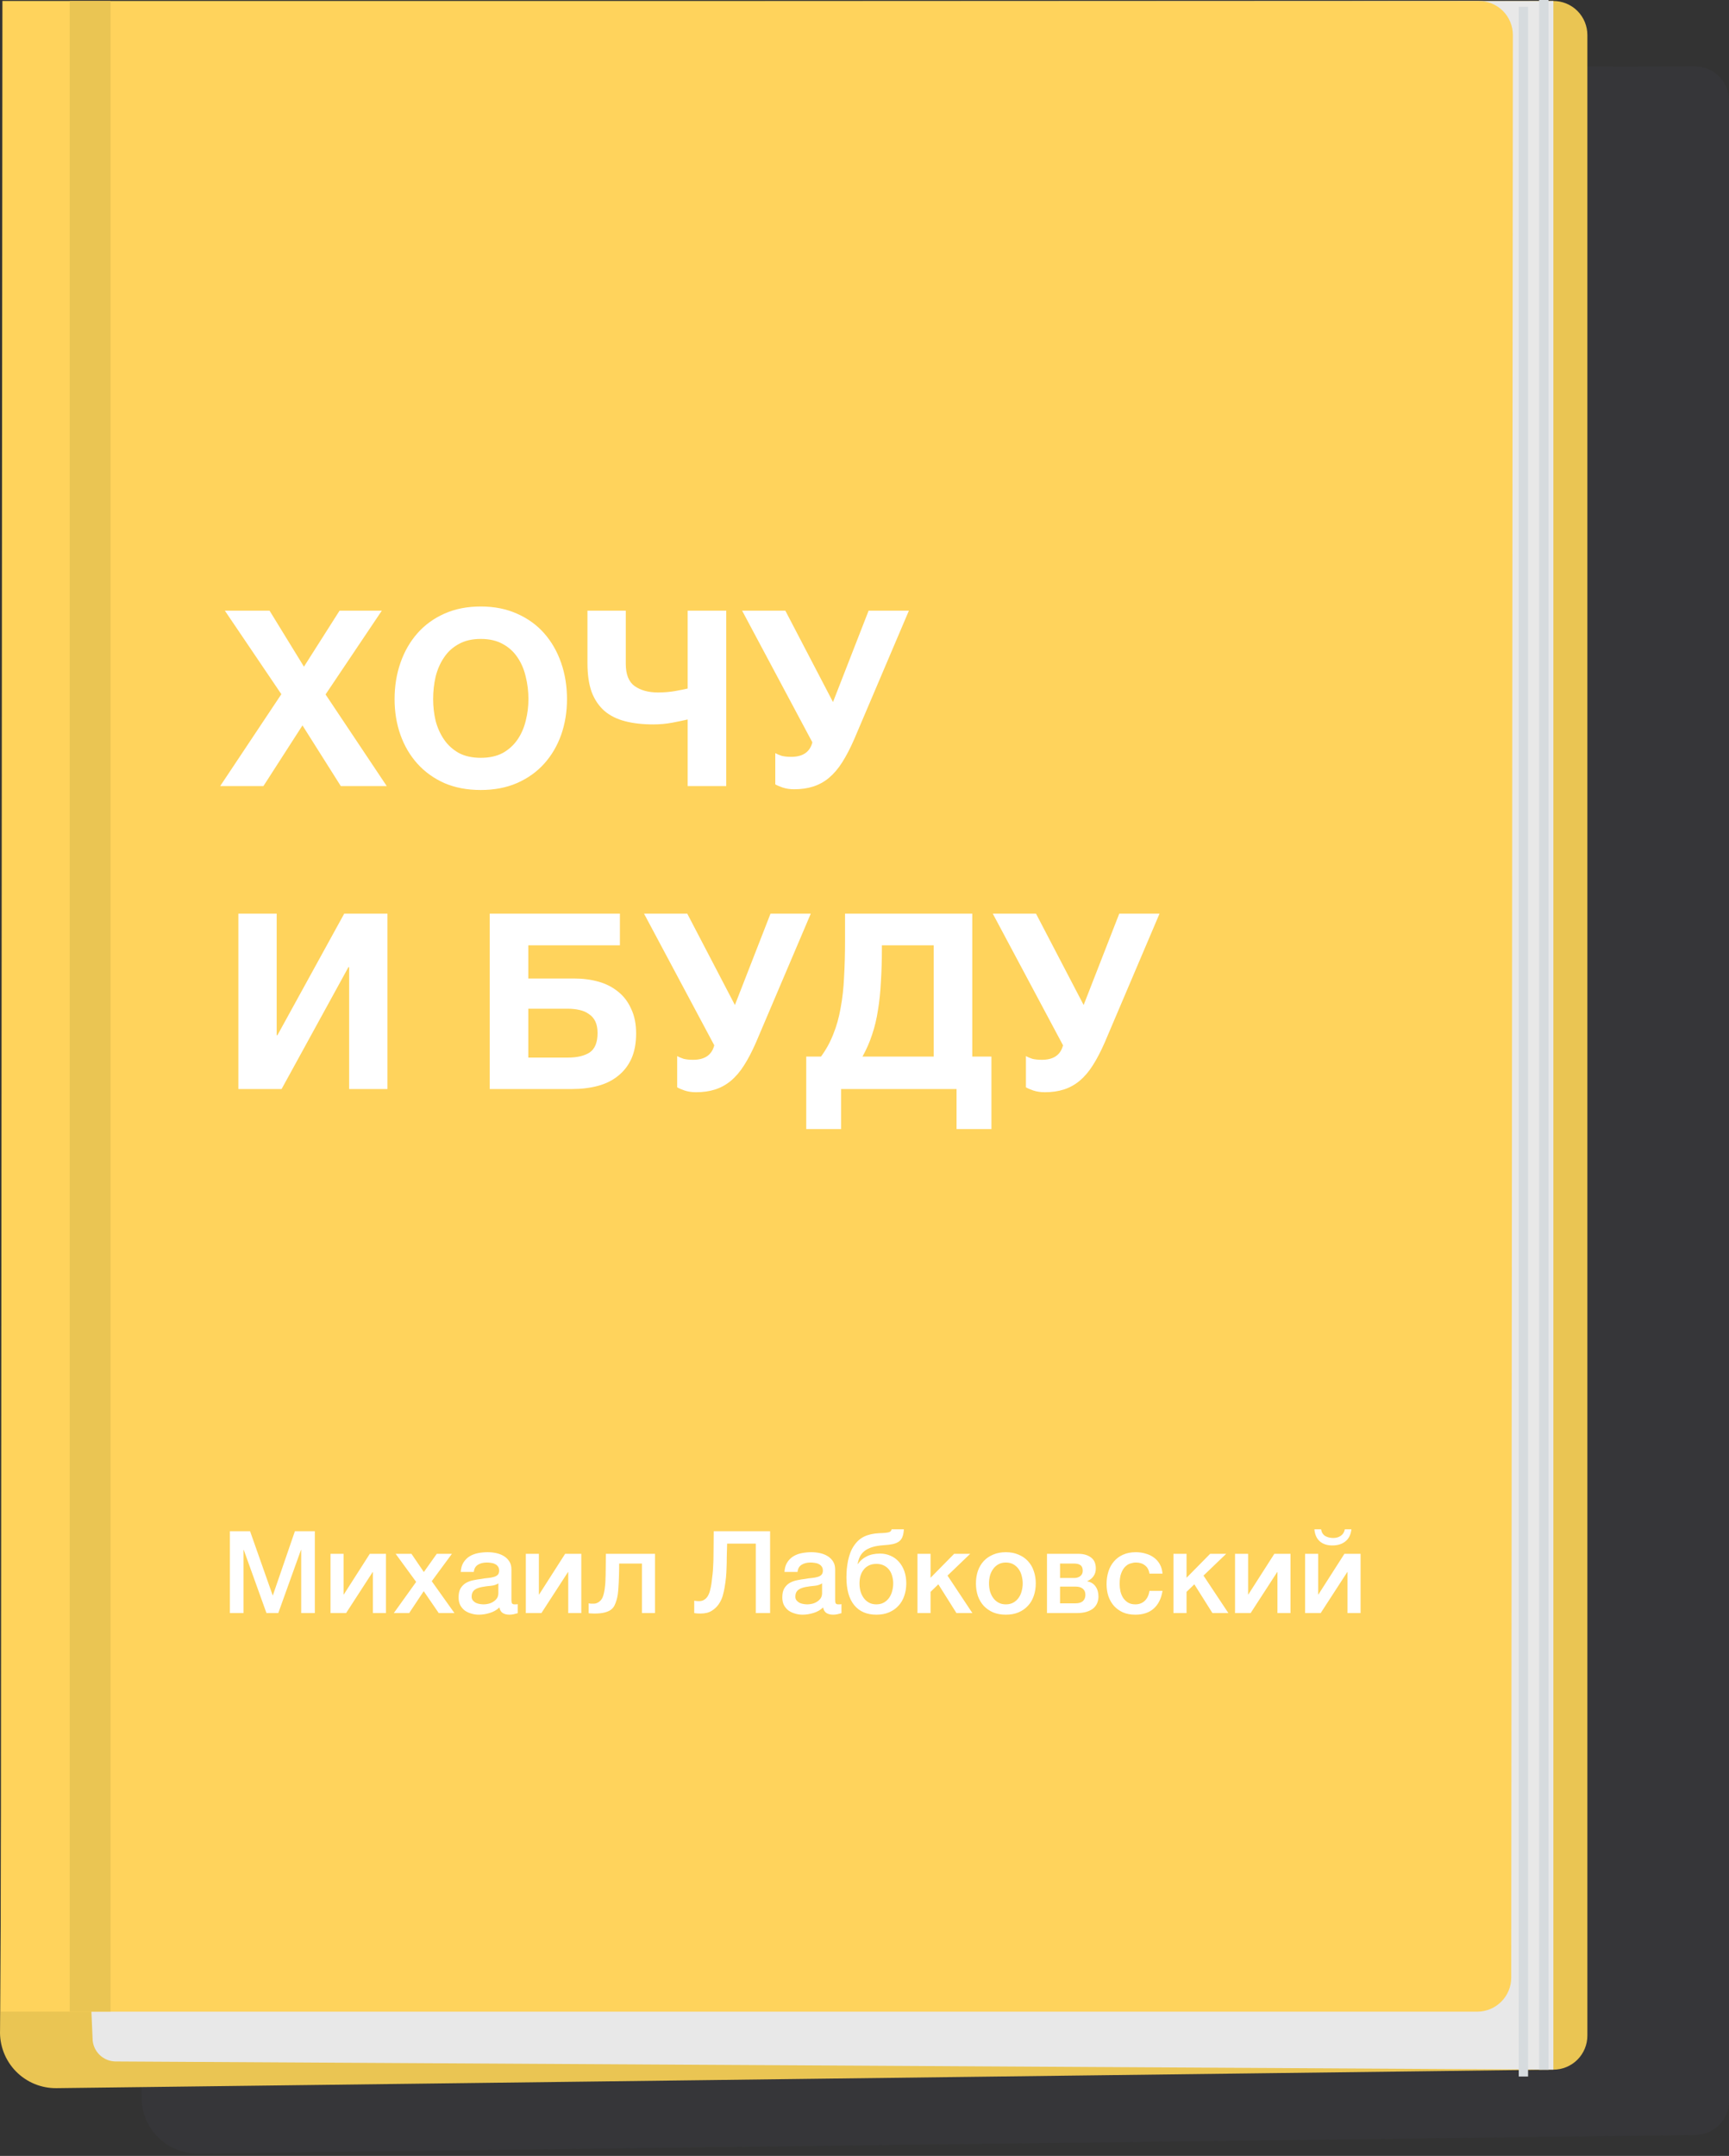
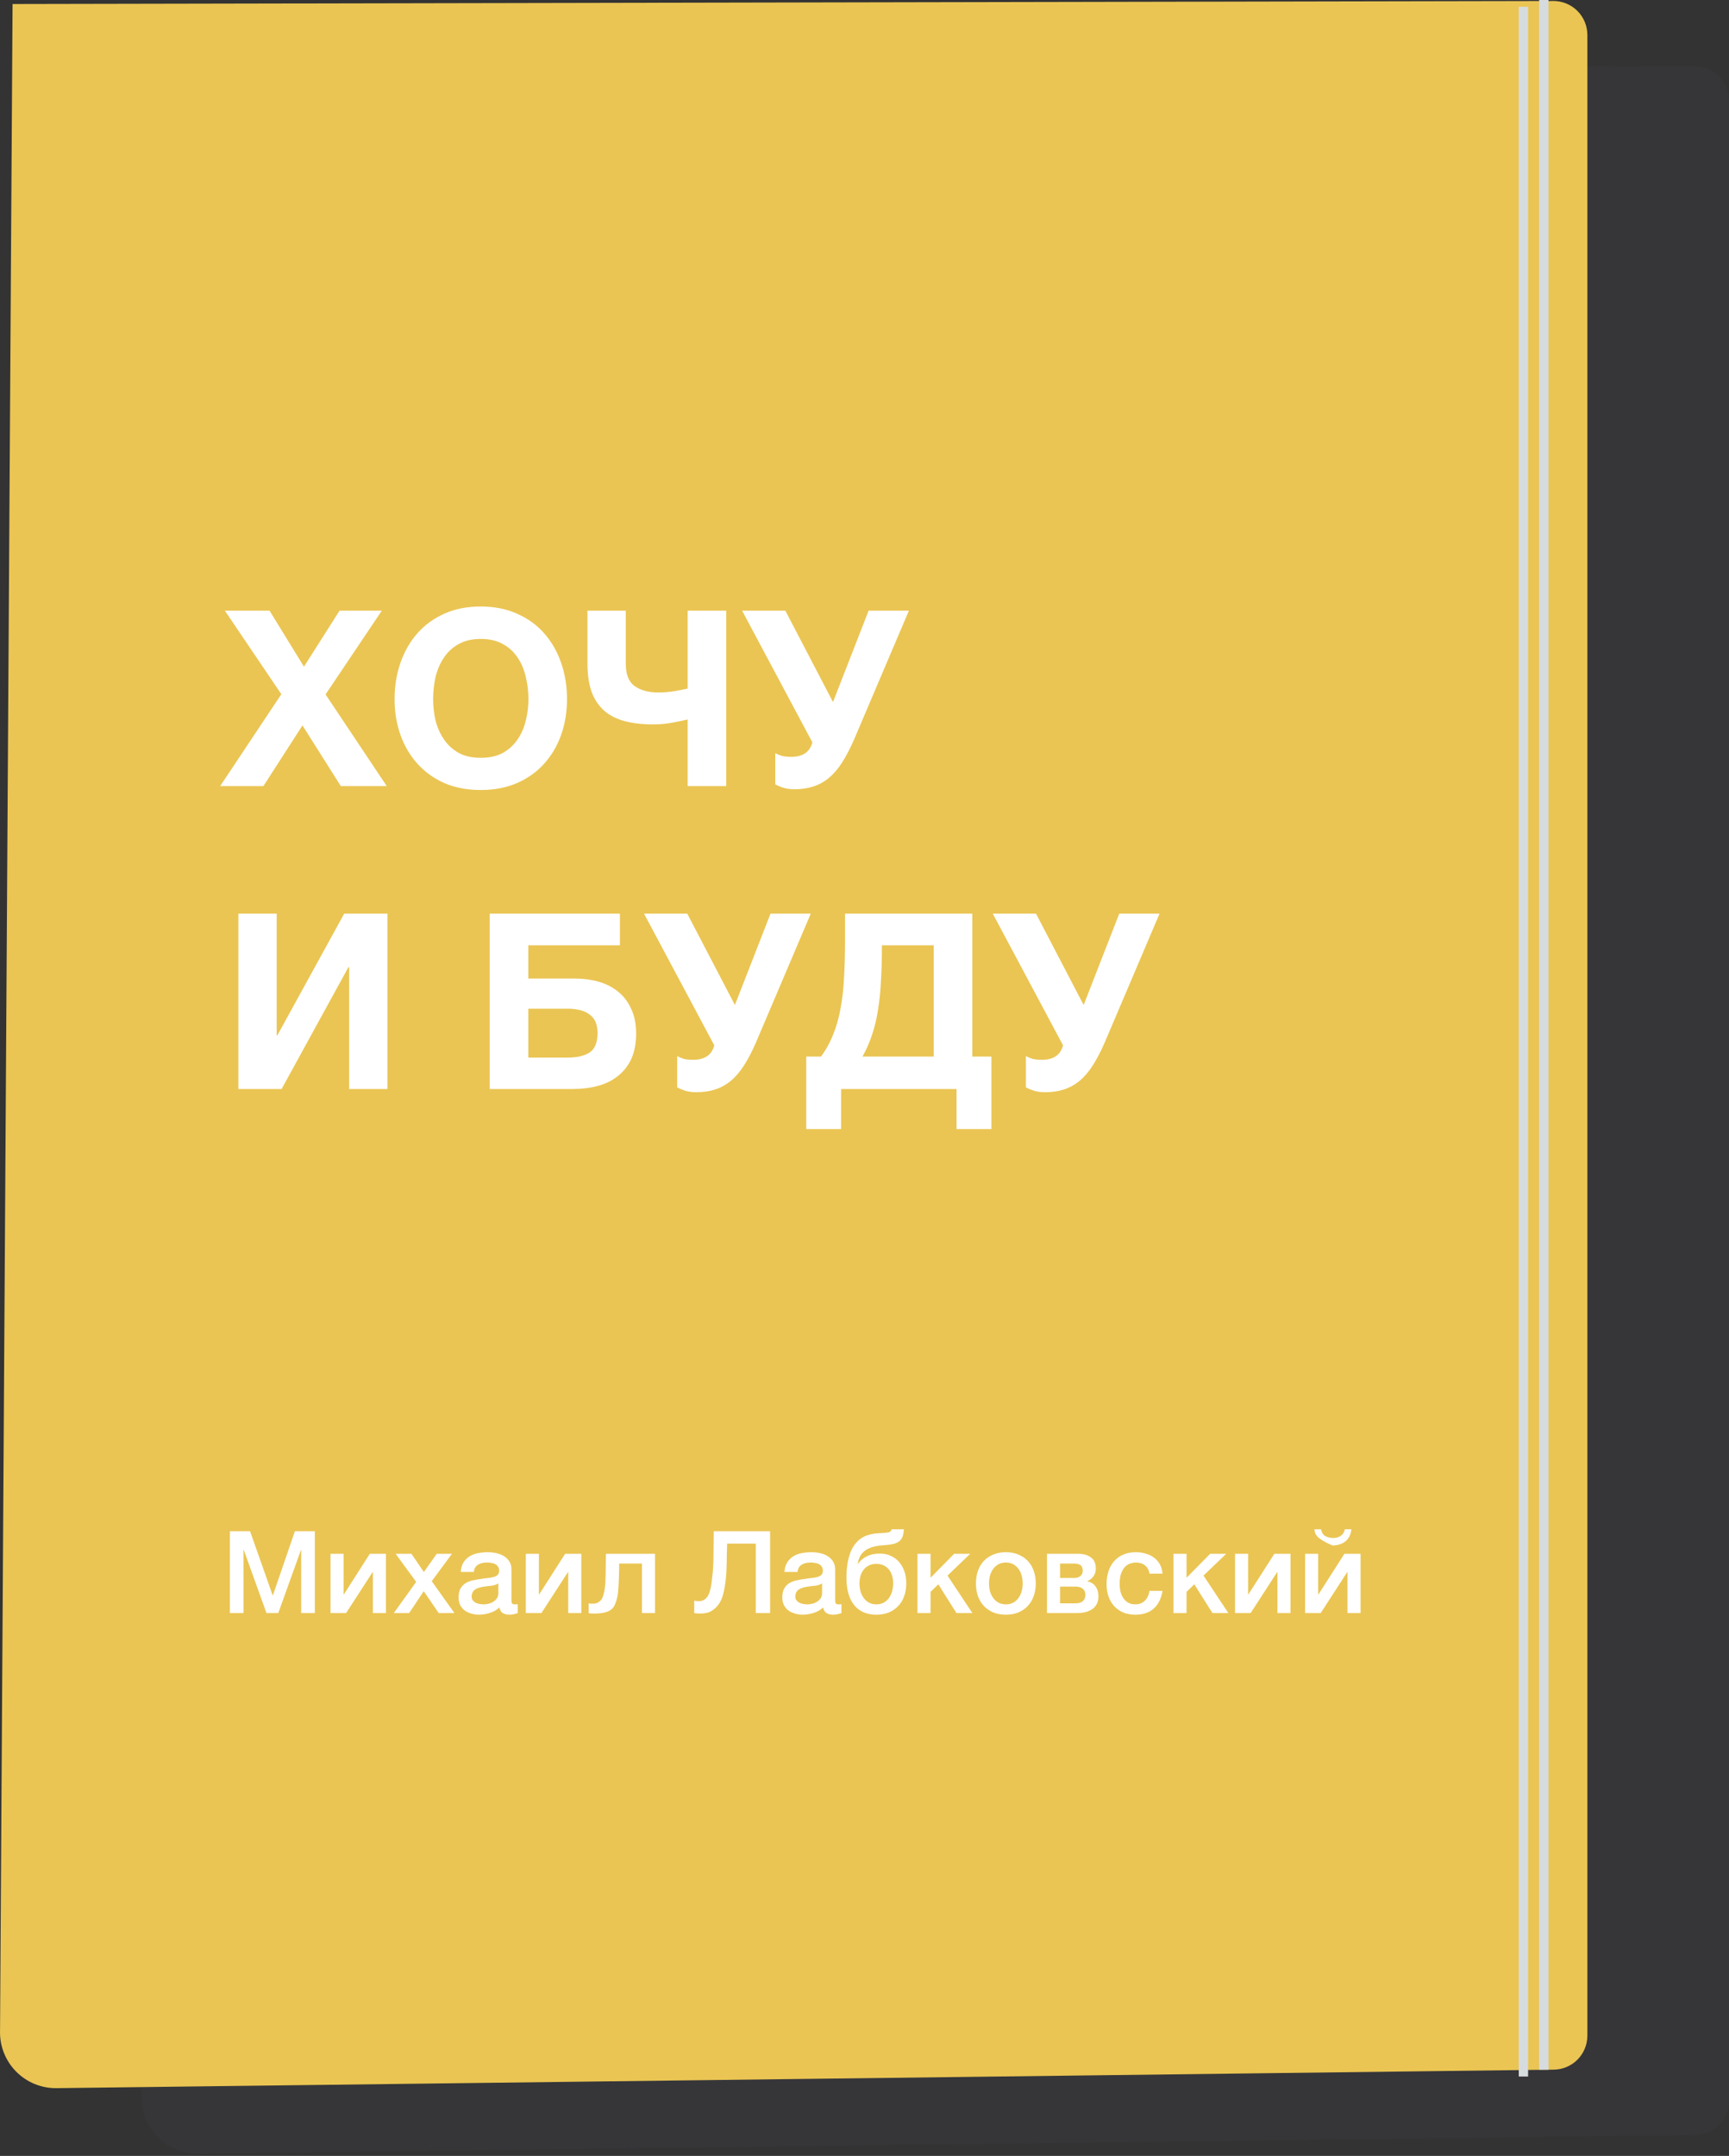
<svg xmlns="http://www.w3.org/2000/svg" width="154" height="192" viewBox="0 0 154 192" fill="none">
  <rect x="0" y="0" width="154" height="192" fill="#333333" stroke="none" />
  <g style="mix-blend-mode:multiply" opacity="0.2">
    <g style="mix-blend-mode:multiply" opacity="0.2">
      <path d="M150.966 190.137L17.651 191.792C16.976 191.799 16.306 191.669 15.683 191.41C15.06 191.152 14.495 190.769 14.024 190.285C13.553 189.803 13.185 189.229 12.942 188.599C12.7 187.969 12.587 187.296 12.612 186.622L13.728 6.177L150.966 5.914C151.365 5.913 151.759 5.991 152.127 6.142C152.495 6.294 152.83 6.517 153.111 6.798C153.393 7.079 153.616 7.413 153.769 7.78C153.922 8.148 154 8.542 154 8.94V187.11C154 187.508 153.922 187.902 153.769 188.27C153.616 188.638 153.393 188.972 153.111 189.253C152.83 189.534 152.495 189.757 152.127 189.908C151.759 190.06 151.365 190.137 150.966 190.137Z" fill="#8089C4" />
    </g>
  </g>
  <path d="M138.358 184.317L5.043 185.965C4.368 185.975 3.698 185.847 3.074 185.589C2.45 185.331 1.886 184.95 1.414 184.466C0.943 183.983 0.575 183.409 0.332 182.779C0.09 182.149 -0.022 181.477 0.004 180.803L1.119 0.357L138.358 0.088C138.756 0.088 139.15 0.166 139.518 0.319C139.886 0.471 140.22 0.695 140.501 0.976C140.782 1.258 141.005 1.593 141.156 1.961C141.308 2.329 141.385 2.723 141.385 3.121V181.284C141.385 181.682 141.308 182.076 141.156 182.444C141.005 182.812 140.782 183.147 140.501 183.428C140.22 183.71 139.886 183.934 139.518 184.086C139.15 184.239 138.756 184.317 138.358 184.317Z" fill="#EAC553" />
-   <path d="M138.358 184.317L10.3 183.588C9.753 183.584 9.23 183.364 8.845 182.976C8.46 182.588 8.244 182.064 8.244 181.517L0.441 0.153L138.358 0.088V184.317Z" fill="#E8E8E8" />
  <path d="M137.505 0V184.325" stroke="#D6DBDE" stroke-width="0.83" stroke-miterlimit="10" />
  <path d="M135.689 0.605V184.93" stroke="#D6DBDE" stroke-width="0.83" stroke-miterlimit="10" />
-   <path d="M131.577 179.154H0.069L0.215 0.088H131.722C132.121 0.088 132.514 0.166 132.882 0.319C133.249 0.471 133.583 0.695 133.865 0.976C134.146 1.258 134.369 1.593 134.52 1.961C134.672 2.329 134.749 2.723 134.749 3.121L134.603 176.121C134.603 176.925 134.284 177.695 133.717 178.263C133.149 178.832 132.379 179.152 131.577 179.154Z" fill="#FFD35C" />
-   <path d="M9.848 0.088H6.209V179.147H9.848V0.088Z" fill="#EAC553" />
  <path d="M25.06 61.823L20.028 54.385H24.009L27.072 59.373L30.244 54.385H34.007L28.997 61.845L34.445 70.005H30.354L26.941 64.602L23.463 70.005H19.612L25.06 61.823ZM42.823 70.355C41.613 70.355 40.533 70.151 39.586 69.743C38.638 69.32 37.835 68.743 37.179 68.014C36.523 67.285 36.02 66.432 35.67 65.455C35.319 64.463 35.145 63.398 35.145 62.261C35.145 61.108 35.319 60.029 35.67 59.023C36.02 58.017 36.523 57.142 37.179 56.398C37.835 55.654 38.638 55.071 39.586 54.648C40.533 54.225 41.613 54.013 42.823 54.013C44.019 54.013 45.091 54.225 46.039 54.648C47.002 55.071 47.811 55.654 48.467 56.398C49.124 57.142 49.627 58.017 49.977 59.023C50.327 60.029 50.502 61.108 50.502 62.261C50.502 63.398 50.327 64.463 49.977 65.455C49.627 66.432 49.124 67.285 48.467 68.014C47.811 68.743 47.002 69.32 46.039 69.743C45.091 70.151 44.019 70.355 42.823 70.355ZM42.823 67.489C43.596 67.489 44.252 67.343 44.792 67.052C45.332 66.745 45.769 66.344 46.105 65.849C46.44 65.353 46.681 64.798 46.827 64.186C46.987 63.559 47.067 62.917 47.067 62.261C47.067 61.575 46.987 60.912 46.827 60.27C46.681 59.628 46.44 59.059 46.105 58.564C45.769 58.053 45.332 57.652 44.792 57.36C44.252 57.054 43.596 56.901 42.823 56.901C42.05 56.901 41.394 57.054 40.854 57.36C40.315 57.652 39.877 58.053 39.542 58.564C39.206 59.059 38.958 59.628 38.798 60.27C38.652 60.912 38.579 61.575 38.579 62.261C38.579 62.917 38.652 63.559 38.798 64.186C38.958 64.798 39.206 65.353 39.542 65.849C39.877 66.344 40.315 66.745 40.854 67.052C41.394 67.343 42.05 67.489 42.823 67.489ZM61.25 64.076C60.871 64.164 60.412 64.259 59.872 64.361C59.332 64.463 58.771 64.514 58.188 64.514C57.24 64.514 56.401 64.419 55.672 64.23C54.943 64.04 54.33 63.734 53.834 63.311C53.338 62.873 52.959 62.312 52.697 61.626C52.449 60.926 52.325 60.073 52.325 59.067V54.385H55.737V59.111C55.737 60.059 56 60.722 56.525 61.101C57.065 61.48 57.757 61.67 58.603 61.67C59.157 61.67 59.675 61.626 60.156 61.539C60.638 61.451 61.002 61.378 61.25 61.32V54.385H64.685V70.005H61.25V64.076ZM70.738 70.289C70.359 70.289 70.016 70.238 69.71 70.136C69.418 70.034 69.199 69.939 69.053 69.852V67.074C69.214 67.161 69.403 67.241 69.622 67.314C69.856 67.373 70.14 67.402 70.475 67.402C71.511 67.402 72.138 66.972 72.357 66.111L66.1 54.385H69.95L74.194 62.523L77.366 54.385H80.954L76.076 65.849C75.726 66.651 75.368 67.336 75.004 67.905C74.654 68.459 74.26 68.918 73.822 69.283C73.4 69.633 72.933 69.888 72.422 70.049C71.927 70.209 71.365 70.289 70.738 70.289ZM21.231 81.366H24.644V92.195H24.709L30.66 81.366H34.51V96.986H31.098V86.135H31.032L25.081 96.986H21.231V81.366ZM43.62 81.366H55.215V84.188H47.055V87.142H51.124C51.912 87.142 52.641 87.237 53.312 87.426C53.983 87.616 54.566 87.915 55.062 88.323C55.558 88.717 55.944 89.227 56.221 89.854C56.513 90.467 56.659 91.196 56.659 92.042C56.659 92.903 56.52 93.646 56.243 94.273C55.966 94.886 55.572 95.396 55.062 95.805C54.566 96.213 53.968 96.512 53.268 96.702C52.568 96.891 51.795 96.986 50.949 96.986H43.62V81.366ZM50.577 94.186C51.408 94.186 52.057 94.033 52.524 93.727C52.991 93.406 53.224 92.83 53.224 91.998C53.224 91.59 53.159 91.247 53.027 90.97C52.896 90.693 52.706 90.474 52.459 90.314C52.225 90.139 51.941 90.015 51.605 89.942C51.285 89.869 50.934 89.832 50.555 89.832H47.055V94.186H50.577ZM62 97.27C61.621 97.27 61.278 97.219 60.972 97.117C60.68 97.015 60.461 96.921 60.316 96.833V94.055C60.476 94.142 60.666 94.222 60.884 94.295C61.118 94.354 61.402 94.383 61.737 94.383C62.773 94.383 63.4 93.953 63.619 93.092L57.362 81.366H61.212L65.457 89.504L68.629 81.366H72.216L67.338 92.83C66.988 93.632 66.631 94.317 66.266 94.886C65.916 95.44 65.522 95.9 65.085 96.264C64.662 96.614 64.195 96.869 63.684 97.03C63.189 97.19 62.627 97.27 62 97.27ZM71.811 94.098H73.123C73.575 93.486 73.94 92.822 74.217 92.108C74.509 91.393 74.727 90.613 74.873 89.767C75.034 88.921 75.136 88.002 75.18 87.01C75.238 86.019 75.267 84.947 75.267 83.794V81.366H86.599V94.098H88.305V100.552H85.199V96.986H74.917V100.552H71.811V94.098ZM83.164 94.098V84.188H78.549V84.473C78.549 85.537 78.519 86.522 78.461 87.426C78.417 88.33 78.33 89.176 78.198 89.964C78.082 90.737 77.907 91.466 77.673 92.151C77.455 92.822 77.17 93.471 76.82 94.098H83.164ZM93.063 97.27C92.684 97.27 92.341 97.219 92.035 97.117C91.743 97.015 91.524 96.921 91.378 96.833V94.055C91.539 94.142 91.728 94.222 91.947 94.295C92.18 94.354 92.465 94.383 92.8 94.383C93.836 94.383 94.463 93.953 94.682 93.092L88.425 81.366H92.275L96.519 89.504L99.692 81.366H103.279L98.401 92.83C98.051 93.632 97.693 94.317 97.329 94.886C96.979 95.44 96.585 95.9 96.147 96.264C95.725 96.614 95.258 96.869 94.747 97.03C94.251 97.19 93.69 97.27 93.063 97.27Z" fill="white" />
-   <path d="M20.477 136.367H22.274L24.285 142.074H24.305L26.266 136.367H28.042V143.656H26.827V138.031H26.807L24.785 143.656H23.734L21.712 138.031H21.692V143.656H20.477V136.367ZM29.437 138.378H30.601V142.002H30.622L32.939 138.378H34.378V143.656H33.215V140.001H33.194L30.826 143.656H29.437V138.378ZM37.067 140.879L35.239 138.378H36.648L37.751 140.001L38.904 138.378H40.252L38.455 140.818L40.477 143.656H39.078L37.741 141.706L36.444 143.656H35.076L37.067 140.879ZM45.552 142.482C45.552 142.625 45.569 142.727 45.603 142.788C45.644 142.85 45.718 142.88 45.827 142.88H45.95C45.997 142.88 46.052 142.874 46.113 142.86V143.666C46.072 143.68 46.018 143.693 45.95 143.707C45.889 143.728 45.824 143.744 45.756 143.758C45.688 143.772 45.62 143.782 45.552 143.789C45.484 143.795 45.426 143.799 45.378 143.799C45.14 143.799 44.943 143.752 44.786 143.656C44.629 143.561 44.527 143.394 44.48 143.156C44.248 143.38 43.962 143.544 43.622 143.646C43.289 143.748 42.965 143.799 42.652 143.799C42.414 143.799 42.186 143.765 41.968 143.697C41.751 143.636 41.556 143.544 41.386 143.421C41.223 143.292 41.09 143.132 40.988 142.941C40.893 142.744 40.845 142.516 40.845 142.257C40.845 141.931 40.903 141.665 41.019 141.461C41.141 141.257 41.298 141.097 41.488 140.981C41.686 140.865 41.904 140.784 42.142 140.736C42.387 140.682 42.632 140.641 42.877 140.614C43.088 140.573 43.289 140.546 43.479 140.532C43.67 140.512 43.837 140.481 43.979 140.44C44.129 140.399 44.245 140.338 44.327 140.256C44.415 140.168 44.459 140.038 44.459 139.869C44.459 139.719 44.422 139.597 44.347 139.501C44.279 139.405 44.19 139.334 44.081 139.287C43.979 139.232 43.864 139.198 43.734 139.185C43.605 139.164 43.483 139.154 43.367 139.154C43.04 139.154 42.771 139.222 42.56 139.358C42.349 139.494 42.23 139.705 42.203 139.991H41.039C41.06 139.65 41.141 139.368 41.284 139.144C41.427 138.919 41.608 138.739 41.825 138.603C42.05 138.466 42.302 138.371 42.581 138.317C42.86 138.262 43.146 138.235 43.438 138.235C43.697 138.235 43.952 138.262 44.204 138.317C44.456 138.371 44.681 138.46 44.878 138.582C45.082 138.705 45.245 138.864 45.368 139.062C45.49 139.252 45.552 139.487 45.552 139.766V142.482ZM44.388 141.012C44.211 141.128 43.993 141.199 43.734 141.226C43.476 141.247 43.217 141.281 42.959 141.328C42.836 141.349 42.717 141.379 42.601 141.42C42.486 141.455 42.383 141.506 42.295 141.573C42.206 141.635 42.135 141.72 42.081 141.829C42.033 141.931 42.009 142.057 42.009 142.206C42.009 142.335 42.047 142.445 42.121 142.533C42.196 142.621 42.285 142.693 42.387 142.747C42.496 142.795 42.611 142.829 42.734 142.85C42.863 142.87 42.979 142.88 43.081 142.88C43.21 142.88 43.35 142.863 43.5 142.829C43.649 142.795 43.789 142.737 43.918 142.656C44.054 142.574 44.167 142.472 44.255 142.349C44.344 142.22 44.388 142.063 44.388 141.88V141.012ZM46.834 138.378H47.998V142.002H48.019L50.336 138.378H51.776V143.656H50.612V140.001H50.592L48.223 143.656H46.834V138.378ZM52.882 142.819C53.059 142.819 53.225 142.758 53.382 142.635C53.545 142.513 53.661 142.335 53.729 142.104C53.77 141.975 53.8 141.849 53.821 141.727C53.848 141.598 53.869 141.461 53.882 141.318C53.903 141.175 53.916 141.016 53.923 140.838C53.93 140.661 53.937 140.457 53.943 140.226C53.95 139.995 53.954 139.732 53.954 139.44C53.96 139.14 53.964 138.786 53.964 138.378H58.343V143.656H57.18V139.246H55.148C55.148 139.688 55.141 140.079 55.128 140.42C55.121 140.753 55.107 141.049 55.087 141.308C55.073 141.567 55.053 141.794 55.026 141.992C54.998 142.182 54.961 142.353 54.913 142.502C54.866 142.672 54.804 142.833 54.73 142.982C54.661 143.125 54.556 143.251 54.413 143.36C54.277 143.462 54.09 143.544 53.852 143.605C53.62 143.666 53.314 143.697 52.933 143.697C52.824 143.697 52.732 143.693 52.657 143.687C52.582 143.687 52.507 143.68 52.432 143.666V142.788C52.507 142.802 52.572 142.812 52.626 142.819C52.688 142.819 52.773 142.819 52.882 142.819ZM62.252 142.594C62.429 142.594 62.579 142.557 62.702 142.482C62.831 142.407 62.94 142.302 63.028 142.166C63.117 142.023 63.185 141.859 63.233 141.676C63.287 141.485 63.331 141.277 63.365 141.053C63.392 140.828 63.416 140.624 63.437 140.44C63.464 140.25 63.484 140.063 63.498 139.879C63.512 139.688 63.522 139.491 63.529 139.287C63.542 139.076 63.549 138.834 63.549 138.562C63.556 138.29 63.559 137.976 63.559 137.623C63.566 137.269 63.569 136.85 63.569 136.367H68.592V143.656H67.316V137.469H64.764C64.75 137.919 64.74 138.317 64.733 138.664C64.733 139.011 64.727 139.334 64.713 139.634C64.706 139.926 64.689 140.212 64.662 140.491C64.635 140.763 64.594 141.059 64.539 141.379C64.505 141.59 64.451 141.832 64.376 142.104C64.301 142.37 64.182 142.621 64.019 142.86C63.862 143.091 63.655 143.289 63.396 143.452C63.137 143.615 62.807 143.697 62.406 143.697C62.276 143.697 62.167 143.693 62.079 143.687C61.997 143.68 61.916 143.67 61.834 143.656V142.554C61.916 142.567 61.987 142.578 62.048 142.584C62.11 142.591 62.178 142.594 62.252 142.594ZM74.385 142.482C74.385 142.625 74.401 142.727 74.436 142.788C74.476 142.85 74.551 142.88 74.66 142.88H74.783C74.83 142.88 74.885 142.874 74.946 142.86V143.666C74.905 143.68 74.85 143.693 74.783 143.707C74.722 143.728 74.656 143.744 74.589 143.758C74.52 143.772 74.452 143.782 74.385 143.789C74.316 143.795 74.258 143.799 74.211 143.799C73.972 143.799 73.775 143.752 73.619 143.656C73.462 143.561 73.36 143.394 73.313 143.156C73.081 143.38 72.795 143.544 72.455 143.646C72.121 143.748 71.798 143.799 71.485 143.799C71.247 143.799 71.019 143.765 70.801 143.697C70.583 143.636 70.389 143.544 70.219 143.421C70.056 143.292 69.923 143.132 69.821 142.941C69.725 142.744 69.678 142.516 69.678 142.257C69.678 141.931 69.736 141.665 69.851 141.461C69.974 141.257 70.13 141.097 70.321 140.981C70.518 140.865 70.736 140.784 70.974 140.736C71.219 140.682 71.465 140.641 71.71 140.614C71.92 140.573 72.121 140.546 72.312 140.532C72.502 140.512 72.669 140.481 72.812 140.44C72.962 140.399 73.078 140.338 73.159 140.256C73.248 140.168 73.292 140.038 73.292 139.869C73.292 139.719 73.254 139.597 73.18 139.501C73.111 139.405 73.023 139.334 72.914 139.287C72.812 139.232 72.696 139.198 72.567 139.185C72.438 139.164 72.315 139.154 72.2 139.154C71.873 139.154 71.604 139.222 71.393 139.358C71.182 139.494 71.063 139.705 71.036 139.991H69.872C69.892 139.65 69.974 139.368 70.117 139.144C70.26 138.919 70.44 138.739 70.658 138.603C70.882 138.466 71.134 138.371 71.413 138.317C71.692 138.262 71.978 138.235 72.271 138.235C72.53 138.235 72.785 138.262 73.037 138.317C73.288 138.371 73.513 138.46 73.711 138.582C73.915 138.705 74.078 138.864 74.201 139.062C74.323 139.252 74.385 139.487 74.385 139.766V142.482ZM73.221 141.012C73.043 141.128 72.826 141.199 72.567 141.226C72.308 141.247 72.05 141.281 71.791 141.328C71.669 141.349 71.55 141.379 71.434 141.42C71.318 141.455 71.216 141.506 71.128 141.573C71.039 141.635 70.968 141.72 70.913 141.829C70.866 141.931 70.842 142.057 70.842 142.206C70.842 142.335 70.879 142.445 70.954 142.533C71.029 142.621 71.117 142.693 71.219 142.747C71.328 142.795 71.444 142.829 71.567 142.85C71.696 142.87 71.812 142.88 71.914 142.88C72.043 142.88 72.183 142.863 72.332 142.829C72.482 142.795 72.621 142.737 72.751 142.656C72.887 142.574 72.999 142.472 73.088 142.349C73.176 142.22 73.221 142.063 73.221 141.88V141.012ZM78.056 143.799C77.205 143.799 76.549 143.517 76.086 142.952C75.623 142.387 75.392 141.567 75.392 140.491C75.392 140.246 75.402 139.995 75.422 139.736C75.449 139.477 75.487 139.225 75.534 138.98C75.589 138.735 75.657 138.501 75.739 138.276C75.827 138.045 75.936 137.837 76.065 137.653C76.31 137.286 76.61 137.017 76.964 136.847C77.325 136.669 77.774 136.567 78.311 136.54C78.536 136.534 78.716 136.524 78.853 136.51C78.989 136.496 79.094 136.479 79.169 136.459C79.251 136.432 79.308 136.397 79.343 136.357C79.377 136.316 79.4 136.261 79.414 136.193H80.506C80.493 136.459 80.452 136.68 80.384 136.857C80.323 137.027 80.221 137.167 80.078 137.275C79.941 137.378 79.761 137.456 79.537 137.51C79.312 137.558 79.036 137.592 78.71 137.612C78.301 137.639 77.958 137.698 77.678 137.786C77.399 137.874 77.172 137.99 76.994 138.133C76.817 138.276 76.682 138.446 76.586 138.643C76.49 138.841 76.426 139.055 76.392 139.287H76.412C76.603 139.001 76.862 138.776 77.188 138.613C77.515 138.443 77.913 138.358 78.383 138.358C78.723 138.358 79.036 138.422 79.322 138.552C79.608 138.674 79.853 138.851 80.057 139.082C80.268 139.314 80.431 139.593 80.547 139.92C80.663 140.246 80.721 140.61 80.721 141.012C80.721 141.42 80.659 141.794 80.537 142.135C80.421 142.475 80.248 142.768 80.016 143.013C79.792 143.258 79.512 143.452 79.179 143.595C78.853 143.731 78.478 143.799 78.056 143.799ZM78.056 142.88C78.315 142.88 78.54 142.826 78.73 142.717C78.92 142.608 79.077 142.465 79.2 142.288C79.322 142.111 79.41 141.914 79.465 141.696C79.526 141.471 79.557 141.243 79.557 141.012C79.557 140.787 79.526 140.569 79.465 140.359C79.41 140.148 79.322 139.964 79.2 139.807C79.077 139.644 78.92 139.515 78.73 139.419C78.54 139.324 78.315 139.276 78.056 139.276C77.797 139.276 77.573 139.324 77.382 139.419C77.192 139.515 77.035 139.644 76.913 139.807C76.79 139.964 76.698 140.148 76.637 140.359C76.582 140.569 76.555 140.787 76.555 141.012C76.555 141.243 76.582 141.471 76.637 141.696C76.698 141.914 76.79 142.111 76.913 142.288C77.035 142.465 77.192 142.608 77.382 142.717C77.573 142.826 77.797 142.88 78.056 142.88ZM81.719 138.378H82.883V140.512L84.986 138.378H86.415L84.394 140.318L86.609 143.656H85.19L83.577 141.094L82.883 141.767V143.656H81.719V138.378ZM89.591 143.799C89.169 143.799 88.792 143.731 88.458 143.595C88.131 143.452 87.853 143.258 87.621 143.013C87.396 142.768 87.222 142.475 87.1 142.135C86.985 141.794 86.926 141.42 86.926 141.012C86.926 140.61 86.985 140.24 87.1 139.899C87.222 139.559 87.396 139.266 87.621 139.021C87.853 138.776 88.131 138.586 88.458 138.449C88.792 138.307 89.169 138.235 89.591 138.235C90.013 138.235 90.387 138.307 90.714 138.449C91.048 138.586 91.326 138.776 91.551 139.021C91.783 139.266 91.957 139.559 92.072 139.899C92.194 140.24 92.255 140.61 92.255 141.012C92.255 141.42 92.194 141.794 92.072 142.135C91.957 142.475 91.783 142.768 91.551 143.013C91.326 143.258 91.048 143.452 90.714 143.595C90.387 143.731 90.013 143.799 89.591 143.799ZM89.591 142.88C89.85 142.88 90.074 142.826 90.265 142.717C90.456 142.608 90.612 142.465 90.734 142.288C90.857 142.111 90.946 141.914 91 141.696C91.061 141.471 91.092 141.243 91.092 141.012C91.092 140.787 91.061 140.563 91 140.338C90.946 140.114 90.857 139.916 90.734 139.746C90.612 139.569 90.456 139.426 90.265 139.317C90.074 139.209 89.85 139.154 89.591 139.154C89.333 139.154 89.108 139.209 88.917 139.317C88.727 139.426 88.57 139.569 88.448 139.746C88.325 139.916 88.233 140.114 88.172 140.338C88.118 140.563 88.09 140.787 88.09 141.012C88.09 141.243 88.118 141.471 88.172 141.696C88.233 141.914 88.325 142.111 88.448 142.288C88.57 142.465 88.727 142.608 88.917 142.717C89.108 142.826 89.333 142.88 89.591 142.88ZM94.418 140.532H95.663C95.888 140.532 96.072 140.477 96.214 140.369C96.364 140.253 96.439 140.093 96.439 139.889C96.439 139.65 96.371 139.484 96.235 139.389C96.106 139.293 95.915 139.246 95.663 139.246H94.418V140.532ZM93.254 138.378H96.031C96.507 138.378 96.888 138.487 97.174 138.705C97.46 138.915 97.603 139.242 97.603 139.685C97.603 139.95 97.535 140.178 97.399 140.369C97.27 140.559 97.086 140.706 96.847 140.808V140.828C97.174 140.896 97.419 141.049 97.582 141.288C97.752 141.526 97.838 141.825 97.838 142.186C97.838 142.39 97.8 142.584 97.725 142.768C97.65 142.945 97.535 143.101 97.378 143.238C97.222 143.367 97.021 143.469 96.776 143.544C96.531 143.619 96.239 143.656 95.898 143.656H93.254V138.378ZM94.418 142.788H95.796C96.082 142.788 96.3 142.723 96.449 142.594C96.599 142.458 96.674 142.271 96.674 142.033C96.674 141.794 96.599 141.614 96.449 141.492C96.3 141.363 96.082 141.298 95.796 141.298H94.418V142.788ZM102.379 140.144C102.332 139.817 102.199 139.572 101.981 139.409C101.77 139.239 101.501 139.154 101.175 139.154C101.025 139.154 100.865 139.181 100.695 139.236C100.525 139.283 100.368 139.378 100.225 139.521C100.082 139.658 99.963 139.852 99.868 140.103C99.772 140.348 99.725 140.671 99.725 141.073C99.725 141.291 99.749 141.509 99.796 141.727C99.851 141.945 99.933 142.139 100.041 142.308C100.157 142.478 100.303 142.618 100.48 142.727C100.658 142.829 100.872 142.88 101.124 142.88C101.464 142.88 101.743 142.774 101.961 142.564C102.185 142.353 102.325 142.057 102.379 141.676H103.543C103.434 142.363 103.172 142.89 102.757 143.258C102.349 143.619 101.804 143.799 101.124 143.799C100.709 143.799 100.341 143.731 100.021 143.595C99.708 143.452 99.443 143.262 99.225 143.023C99.007 142.778 98.84 142.489 98.724 142.155C98.616 141.822 98.561 141.461 98.561 141.073C98.561 140.679 98.616 140.308 98.724 139.96C98.833 139.613 98.996 139.314 99.214 139.062C99.433 138.803 99.701 138.603 100.021 138.46C100.348 138.31 100.729 138.235 101.164 138.235C101.471 138.235 101.76 138.276 102.032 138.358C102.311 138.433 102.556 138.548 102.767 138.705C102.985 138.861 103.162 139.058 103.298 139.297C103.434 139.535 103.516 139.817 103.543 140.144H102.379ZM104.52 138.378H105.683V140.512L107.786 138.378H109.216L107.194 140.318L109.41 143.656H107.991L106.378 141.094L105.683 141.767V143.656H104.52V138.378ZM110.003 138.378H111.167V142.002H111.187L113.505 138.378H114.944V143.656H113.781V140.001H113.76L111.392 143.656H110.003V138.378ZM116.244 138.378H117.408V142.002H117.428L119.746 138.378H121.185V143.656H120.021V140.001H120.001L117.632 143.656H116.244V138.378ZM117.663 136.193C117.718 136.479 117.844 136.68 118.041 136.796C118.245 136.912 118.483 136.969 118.755 136.969C119.014 136.969 119.235 136.904 119.419 136.775C119.61 136.646 119.732 136.452 119.786 136.193H120.368C120.314 136.677 120.134 137.037 119.827 137.275C119.528 137.514 119.143 137.633 118.674 137.633C118.204 137.633 117.83 137.51 117.551 137.265C117.272 137.02 117.112 136.663 117.071 136.193H117.663Z" fill="white" />
+   <path d="M20.477 136.367H22.274L24.285 142.074H24.305L26.266 136.367H28.042V143.656H26.827V138.031H26.807L24.785 143.656H23.734L21.712 138.031H21.692V143.656H20.477V136.367ZM29.437 138.378H30.601V142.002H30.622L32.939 138.378H34.378V143.656H33.215V140.001H33.194L30.826 143.656H29.437V138.378ZM37.067 140.879L35.239 138.378H36.648L37.751 140.001L38.904 138.378H40.252L38.455 140.818L40.477 143.656H39.078L37.741 141.706L36.444 143.656H35.076L37.067 140.879ZM45.552 142.482C45.552 142.625 45.569 142.727 45.603 142.788C45.644 142.85 45.718 142.88 45.827 142.88H45.95C45.997 142.88 46.052 142.874 46.113 142.86V143.666C46.072 143.68 46.018 143.693 45.95 143.707C45.889 143.728 45.824 143.744 45.756 143.758C45.688 143.772 45.62 143.782 45.552 143.789C45.484 143.795 45.426 143.799 45.378 143.799C45.14 143.799 44.943 143.752 44.786 143.656C44.629 143.561 44.527 143.394 44.48 143.156C44.248 143.38 43.962 143.544 43.622 143.646C43.289 143.748 42.965 143.799 42.652 143.799C42.414 143.799 42.186 143.765 41.968 143.697C41.751 143.636 41.556 143.544 41.386 143.421C41.223 143.292 41.09 143.132 40.988 142.941C40.893 142.744 40.845 142.516 40.845 142.257C40.845 141.931 40.903 141.665 41.019 141.461C41.141 141.257 41.298 141.097 41.488 140.981C41.686 140.865 41.904 140.784 42.142 140.736C42.387 140.682 42.632 140.641 42.877 140.614C43.088 140.573 43.289 140.546 43.479 140.532C43.67 140.512 43.837 140.481 43.979 140.44C44.129 140.399 44.245 140.338 44.327 140.256C44.415 140.168 44.459 140.038 44.459 139.869C44.459 139.719 44.422 139.597 44.347 139.501C44.279 139.405 44.19 139.334 44.081 139.287C43.979 139.232 43.864 139.198 43.734 139.185C43.605 139.164 43.483 139.154 43.367 139.154C43.04 139.154 42.771 139.222 42.56 139.358C42.349 139.494 42.23 139.705 42.203 139.991H41.039C41.06 139.65 41.141 139.368 41.284 139.144C41.427 138.919 41.608 138.739 41.825 138.603C42.05 138.466 42.302 138.371 42.581 138.317C42.86 138.262 43.146 138.235 43.438 138.235C43.697 138.235 43.952 138.262 44.204 138.317C44.456 138.371 44.681 138.46 44.878 138.582C45.082 138.705 45.245 138.864 45.368 139.062C45.49 139.252 45.552 139.487 45.552 139.766V142.482ZM44.388 141.012C44.211 141.128 43.993 141.199 43.734 141.226C43.476 141.247 43.217 141.281 42.959 141.328C42.836 141.349 42.717 141.379 42.601 141.42C42.486 141.455 42.383 141.506 42.295 141.573C42.206 141.635 42.135 141.72 42.081 141.829C42.033 141.931 42.009 142.057 42.009 142.206C42.009 142.335 42.047 142.445 42.121 142.533C42.196 142.621 42.285 142.693 42.387 142.747C42.496 142.795 42.611 142.829 42.734 142.85C42.863 142.87 42.979 142.88 43.081 142.88C43.21 142.88 43.35 142.863 43.5 142.829C43.649 142.795 43.789 142.737 43.918 142.656C44.054 142.574 44.167 142.472 44.255 142.349C44.344 142.22 44.388 142.063 44.388 141.88V141.012ZM46.834 138.378H47.998V142.002H48.019L50.336 138.378H51.776V143.656H50.612V140.001H50.592L48.223 143.656H46.834V138.378ZM52.882 142.819C53.059 142.819 53.225 142.758 53.382 142.635C53.545 142.513 53.661 142.335 53.729 142.104C53.77 141.975 53.8 141.849 53.821 141.727C53.848 141.598 53.869 141.461 53.882 141.318C53.903 141.175 53.916 141.016 53.923 140.838C53.93 140.661 53.937 140.457 53.943 140.226C53.95 139.995 53.954 139.732 53.954 139.44C53.96 139.14 53.964 138.786 53.964 138.378H58.343V143.656H57.18V139.246H55.148C55.148 139.688 55.141 140.079 55.128 140.42C55.121 140.753 55.107 141.049 55.087 141.308C55.073 141.567 55.053 141.794 55.026 141.992C54.998 142.182 54.961 142.353 54.913 142.502C54.866 142.672 54.804 142.833 54.73 142.982C54.661 143.125 54.556 143.251 54.413 143.36C54.277 143.462 54.09 143.544 53.852 143.605C53.62 143.666 53.314 143.697 52.933 143.697C52.824 143.697 52.732 143.693 52.657 143.687C52.582 143.687 52.507 143.68 52.432 143.666V142.788C52.507 142.802 52.572 142.812 52.626 142.819C52.688 142.819 52.773 142.819 52.882 142.819ZM62.252 142.594C62.429 142.594 62.579 142.557 62.702 142.482C62.831 142.407 62.94 142.302 63.028 142.166C63.117 142.023 63.185 141.859 63.233 141.676C63.287 141.485 63.331 141.277 63.365 141.053C63.392 140.828 63.416 140.624 63.437 140.44C63.464 140.25 63.484 140.063 63.498 139.879C63.512 139.688 63.522 139.491 63.529 139.287C63.542 139.076 63.549 138.834 63.549 138.562C63.556 138.29 63.559 137.976 63.559 137.623C63.566 137.269 63.569 136.85 63.569 136.367H68.592V143.656H67.316V137.469H64.764C64.75 137.919 64.74 138.317 64.733 138.664C64.733 139.011 64.727 139.334 64.713 139.634C64.706 139.926 64.689 140.212 64.662 140.491C64.635 140.763 64.594 141.059 64.539 141.379C64.505 141.59 64.451 141.832 64.376 142.104C64.301 142.37 64.182 142.621 64.019 142.86C63.862 143.091 63.655 143.289 63.396 143.452C63.137 143.615 62.807 143.697 62.406 143.697C62.276 143.697 62.167 143.693 62.079 143.687C61.997 143.68 61.916 143.67 61.834 143.656V142.554C61.916 142.567 61.987 142.578 62.048 142.584C62.11 142.591 62.178 142.594 62.252 142.594ZM74.385 142.482C74.385 142.625 74.401 142.727 74.436 142.788C74.476 142.85 74.551 142.88 74.66 142.88H74.783C74.83 142.88 74.885 142.874 74.946 142.86V143.666C74.905 143.68 74.85 143.693 74.783 143.707C74.722 143.728 74.656 143.744 74.589 143.758C74.52 143.772 74.452 143.782 74.385 143.789C74.316 143.795 74.258 143.799 74.211 143.799C73.972 143.799 73.775 143.752 73.619 143.656C73.462 143.561 73.36 143.394 73.313 143.156C73.081 143.38 72.795 143.544 72.455 143.646C72.121 143.748 71.798 143.799 71.485 143.799C71.247 143.799 71.019 143.765 70.801 143.697C70.583 143.636 70.389 143.544 70.219 143.421C70.056 143.292 69.923 143.132 69.821 142.941C69.725 142.744 69.678 142.516 69.678 142.257C69.678 141.931 69.736 141.665 69.851 141.461C69.974 141.257 70.13 141.097 70.321 140.981C70.518 140.865 70.736 140.784 70.974 140.736C71.219 140.682 71.465 140.641 71.71 140.614C71.92 140.573 72.121 140.546 72.312 140.532C72.502 140.512 72.669 140.481 72.812 140.44C72.962 140.399 73.078 140.338 73.159 140.256C73.248 140.168 73.292 140.038 73.292 139.869C73.292 139.719 73.254 139.597 73.18 139.501C73.111 139.405 73.023 139.334 72.914 139.287C72.812 139.232 72.696 139.198 72.567 139.185C72.438 139.164 72.315 139.154 72.2 139.154C71.873 139.154 71.604 139.222 71.393 139.358C71.182 139.494 71.063 139.705 71.036 139.991H69.872C69.892 139.65 69.974 139.368 70.117 139.144C70.26 138.919 70.44 138.739 70.658 138.603C70.882 138.466 71.134 138.371 71.413 138.317C71.692 138.262 71.978 138.235 72.271 138.235C72.53 138.235 72.785 138.262 73.037 138.317C73.288 138.371 73.513 138.46 73.711 138.582C73.915 138.705 74.078 138.864 74.201 139.062C74.323 139.252 74.385 139.487 74.385 139.766V142.482ZM73.221 141.012C73.043 141.128 72.826 141.199 72.567 141.226C72.308 141.247 72.05 141.281 71.791 141.328C71.669 141.349 71.55 141.379 71.434 141.42C71.318 141.455 71.216 141.506 71.128 141.573C71.039 141.635 70.968 141.72 70.913 141.829C70.866 141.931 70.842 142.057 70.842 142.206C70.842 142.335 70.879 142.445 70.954 142.533C71.029 142.621 71.117 142.693 71.219 142.747C71.328 142.795 71.444 142.829 71.567 142.85C71.696 142.87 71.812 142.88 71.914 142.88C72.043 142.88 72.183 142.863 72.332 142.829C72.482 142.795 72.621 142.737 72.751 142.656C72.887 142.574 72.999 142.472 73.088 142.349C73.176 142.22 73.221 142.063 73.221 141.88V141.012ZM78.056 143.799C77.205 143.799 76.549 143.517 76.086 142.952C75.623 142.387 75.392 141.567 75.392 140.491C75.392 140.246 75.402 139.995 75.422 139.736C75.449 139.477 75.487 139.225 75.534 138.98C75.589 138.735 75.657 138.501 75.739 138.276C75.827 138.045 75.936 137.837 76.065 137.653C76.31 137.286 76.61 137.017 76.964 136.847C77.325 136.669 77.774 136.567 78.311 136.54C78.536 136.534 78.716 136.524 78.853 136.51C78.989 136.496 79.094 136.479 79.169 136.459C79.251 136.432 79.308 136.397 79.343 136.357C79.377 136.316 79.4 136.261 79.414 136.193H80.506C80.493 136.459 80.452 136.68 80.384 136.857C80.323 137.027 80.221 137.167 80.078 137.275C79.941 137.378 79.761 137.456 79.537 137.51C79.312 137.558 79.036 137.592 78.71 137.612C78.301 137.639 77.958 137.698 77.678 137.786C77.399 137.874 77.172 137.99 76.994 138.133C76.817 138.276 76.682 138.446 76.586 138.643C76.49 138.841 76.426 139.055 76.392 139.287H76.412C76.603 139.001 76.862 138.776 77.188 138.613C77.515 138.443 77.913 138.358 78.383 138.358C78.723 138.358 79.036 138.422 79.322 138.552C79.608 138.674 79.853 138.851 80.057 139.082C80.268 139.314 80.431 139.593 80.547 139.92C80.663 140.246 80.721 140.61 80.721 141.012C80.721 141.42 80.659 141.794 80.537 142.135C80.421 142.475 80.248 142.768 80.016 143.013C79.792 143.258 79.512 143.452 79.179 143.595C78.853 143.731 78.478 143.799 78.056 143.799ZM78.056 142.88C78.315 142.88 78.54 142.826 78.73 142.717C78.92 142.608 79.077 142.465 79.2 142.288C79.322 142.111 79.41 141.914 79.465 141.696C79.526 141.471 79.557 141.243 79.557 141.012C79.557 140.787 79.526 140.569 79.465 140.359C79.41 140.148 79.322 139.964 79.2 139.807C79.077 139.644 78.92 139.515 78.73 139.419C78.54 139.324 78.315 139.276 78.056 139.276C77.797 139.276 77.573 139.324 77.382 139.419C77.192 139.515 77.035 139.644 76.913 139.807C76.79 139.964 76.698 140.148 76.637 140.359C76.582 140.569 76.555 140.787 76.555 141.012C76.555 141.243 76.582 141.471 76.637 141.696C76.698 141.914 76.79 142.111 76.913 142.288C77.035 142.465 77.192 142.608 77.382 142.717C77.573 142.826 77.797 142.88 78.056 142.88ZM81.719 138.378H82.883V140.512L84.986 138.378H86.415L84.394 140.318L86.609 143.656H85.19L83.577 141.094L82.883 141.767V143.656H81.719V138.378ZM89.591 143.799C89.169 143.799 88.792 143.731 88.458 143.595C88.131 143.452 87.853 143.258 87.621 143.013C87.396 142.768 87.222 142.475 87.1 142.135C86.985 141.794 86.926 141.42 86.926 141.012C86.926 140.61 86.985 140.24 87.1 139.899C87.222 139.559 87.396 139.266 87.621 139.021C87.853 138.776 88.131 138.586 88.458 138.449C88.792 138.307 89.169 138.235 89.591 138.235C90.013 138.235 90.387 138.307 90.714 138.449C91.048 138.586 91.326 138.776 91.551 139.021C91.783 139.266 91.957 139.559 92.072 139.899C92.194 140.24 92.255 140.61 92.255 141.012C92.255 141.42 92.194 141.794 92.072 142.135C91.957 142.475 91.783 142.768 91.551 143.013C91.326 143.258 91.048 143.452 90.714 143.595C90.387 143.731 90.013 143.799 89.591 143.799ZM89.591 142.88C89.85 142.88 90.074 142.826 90.265 142.717C90.456 142.608 90.612 142.465 90.734 142.288C90.857 142.111 90.946 141.914 91 141.696C91.061 141.471 91.092 141.243 91.092 141.012C91.092 140.787 91.061 140.563 91 140.338C90.946 140.114 90.857 139.916 90.734 139.746C90.612 139.569 90.456 139.426 90.265 139.317C90.074 139.209 89.85 139.154 89.591 139.154C89.333 139.154 89.108 139.209 88.917 139.317C88.727 139.426 88.57 139.569 88.448 139.746C88.325 139.916 88.233 140.114 88.172 140.338C88.118 140.563 88.09 140.787 88.09 141.012C88.09 141.243 88.118 141.471 88.172 141.696C88.233 141.914 88.325 142.111 88.448 142.288C88.57 142.465 88.727 142.608 88.917 142.717C89.108 142.826 89.333 142.88 89.591 142.88ZM94.418 140.532H95.663C95.888 140.532 96.072 140.477 96.214 140.369C96.364 140.253 96.439 140.093 96.439 139.889C96.439 139.65 96.371 139.484 96.235 139.389C96.106 139.293 95.915 139.246 95.663 139.246H94.418V140.532ZM93.254 138.378H96.031C96.507 138.378 96.888 138.487 97.174 138.705C97.46 138.915 97.603 139.242 97.603 139.685C97.603 139.95 97.535 140.178 97.399 140.369C97.27 140.559 97.086 140.706 96.847 140.808V140.828C97.174 140.896 97.419 141.049 97.582 141.288C97.752 141.526 97.838 141.825 97.838 142.186C97.838 142.39 97.8 142.584 97.725 142.768C97.65 142.945 97.535 143.101 97.378 143.238C97.222 143.367 97.021 143.469 96.776 143.544C96.531 143.619 96.239 143.656 95.898 143.656H93.254V138.378ZM94.418 142.788H95.796C96.082 142.788 96.3 142.723 96.449 142.594C96.599 142.458 96.674 142.271 96.674 142.033C96.674 141.794 96.599 141.614 96.449 141.492C96.3 141.363 96.082 141.298 95.796 141.298H94.418V142.788ZM102.379 140.144C102.332 139.817 102.199 139.572 101.981 139.409C101.77 139.239 101.501 139.154 101.175 139.154C101.025 139.154 100.865 139.181 100.695 139.236C100.525 139.283 100.368 139.378 100.225 139.521C100.082 139.658 99.963 139.852 99.868 140.103C99.772 140.348 99.725 140.671 99.725 141.073C99.725 141.291 99.749 141.509 99.796 141.727C99.851 141.945 99.933 142.139 100.041 142.308C100.157 142.478 100.303 142.618 100.48 142.727C100.658 142.829 100.872 142.88 101.124 142.88C101.464 142.88 101.743 142.774 101.961 142.564C102.185 142.353 102.325 142.057 102.379 141.676H103.543C103.434 142.363 103.172 142.89 102.757 143.258C102.349 143.619 101.804 143.799 101.124 143.799C100.709 143.799 100.341 143.731 100.021 143.595C99.708 143.452 99.443 143.262 99.225 143.023C99.007 142.778 98.84 142.489 98.724 142.155C98.616 141.822 98.561 141.461 98.561 141.073C98.561 140.679 98.616 140.308 98.724 139.96C98.833 139.613 98.996 139.314 99.214 139.062C99.433 138.803 99.701 138.603 100.021 138.46C100.348 138.31 100.729 138.235 101.164 138.235C101.471 138.235 101.76 138.276 102.032 138.358C102.311 138.433 102.556 138.548 102.767 138.705C102.985 138.861 103.162 139.058 103.298 139.297C103.434 139.535 103.516 139.817 103.543 140.144H102.379ZM104.52 138.378H105.683V140.512L107.786 138.378H109.216L107.194 140.318L109.41 143.656H107.991L106.378 141.094L105.683 141.767V143.656H104.52V138.378ZM110.003 138.378H111.167V142.002H111.187L113.505 138.378H114.944V143.656H113.781V140.001H113.76L111.392 143.656H110.003V138.378ZM116.244 138.378H117.408V142.002H117.428L119.746 138.378H121.185V143.656H120.021V140.001H120.001L117.632 143.656H116.244V138.378ZM117.663 136.193C117.718 136.479 117.844 136.68 118.041 136.796C118.245 136.912 118.483 136.969 118.755 136.969C119.014 136.969 119.235 136.904 119.419 136.775C119.61 136.646 119.732 136.452 119.786 136.193H120.368C120.314 136.677 120.134 137.037 119.827 137.275C119.528 137.514 119.143 137.633 118.674 137.633C117.272 137.02 117.112 136.663 117.071 136.193H117.663Z" fill="white" />
</svg>